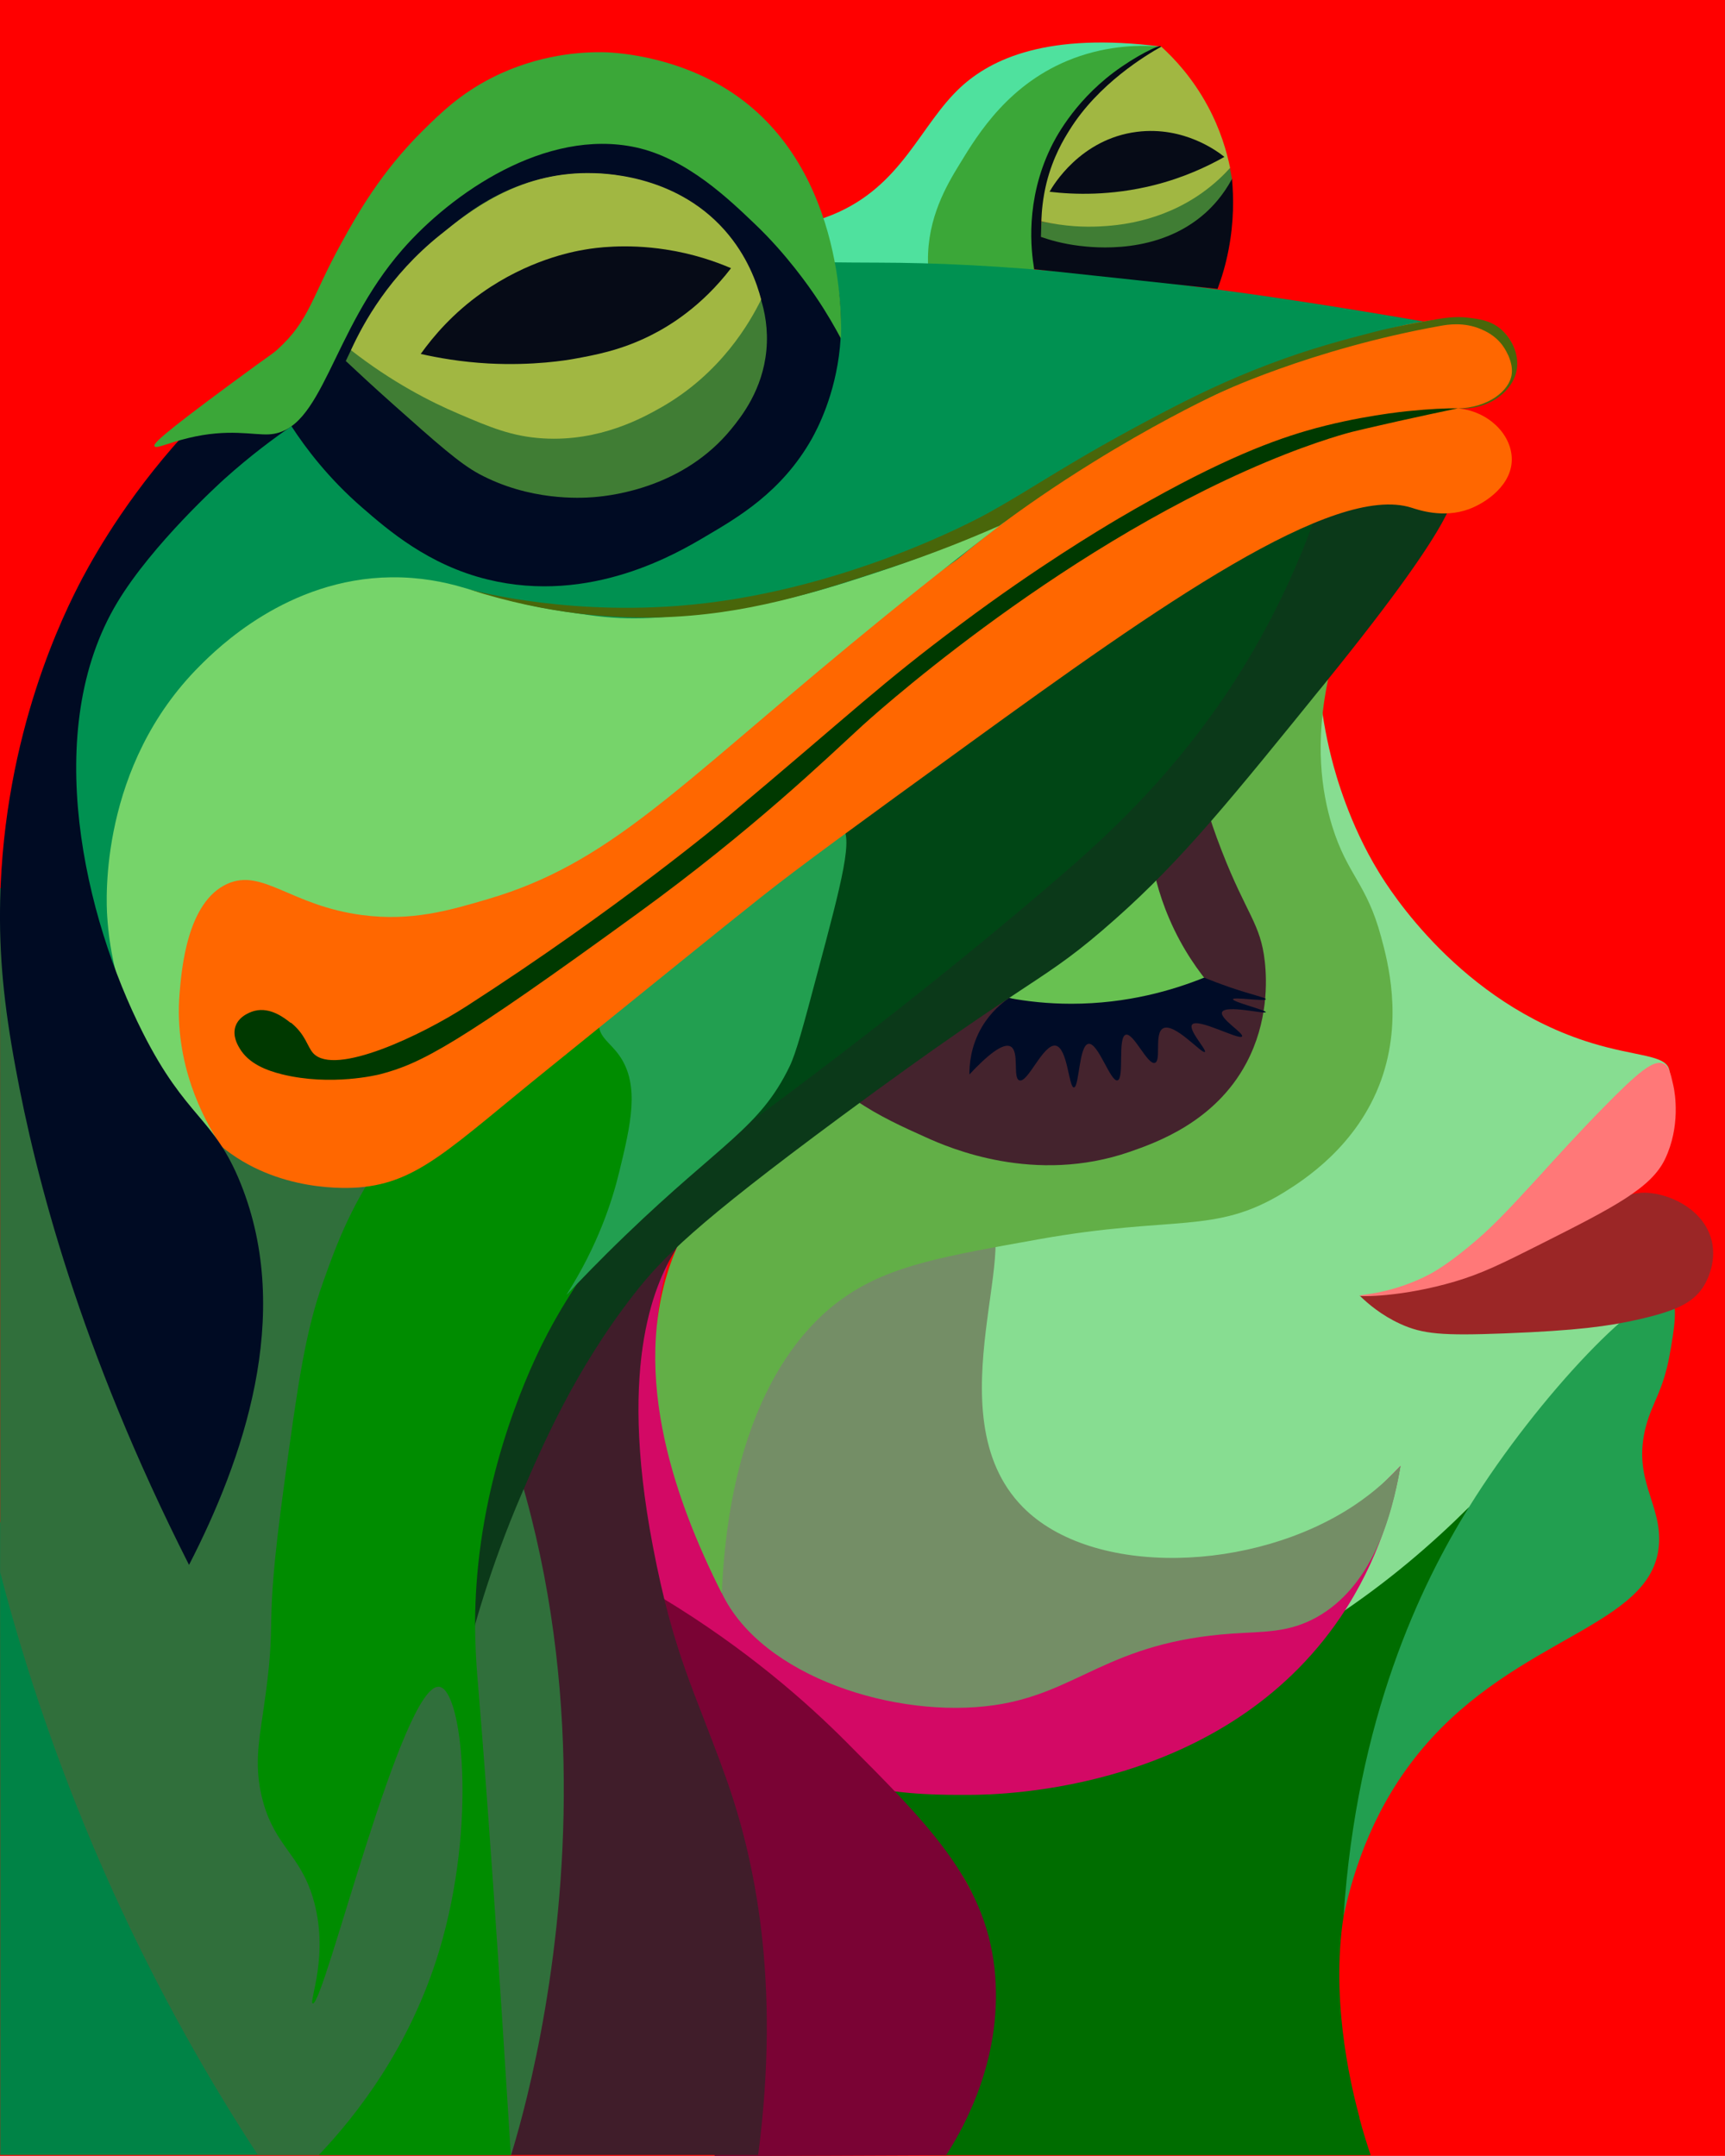
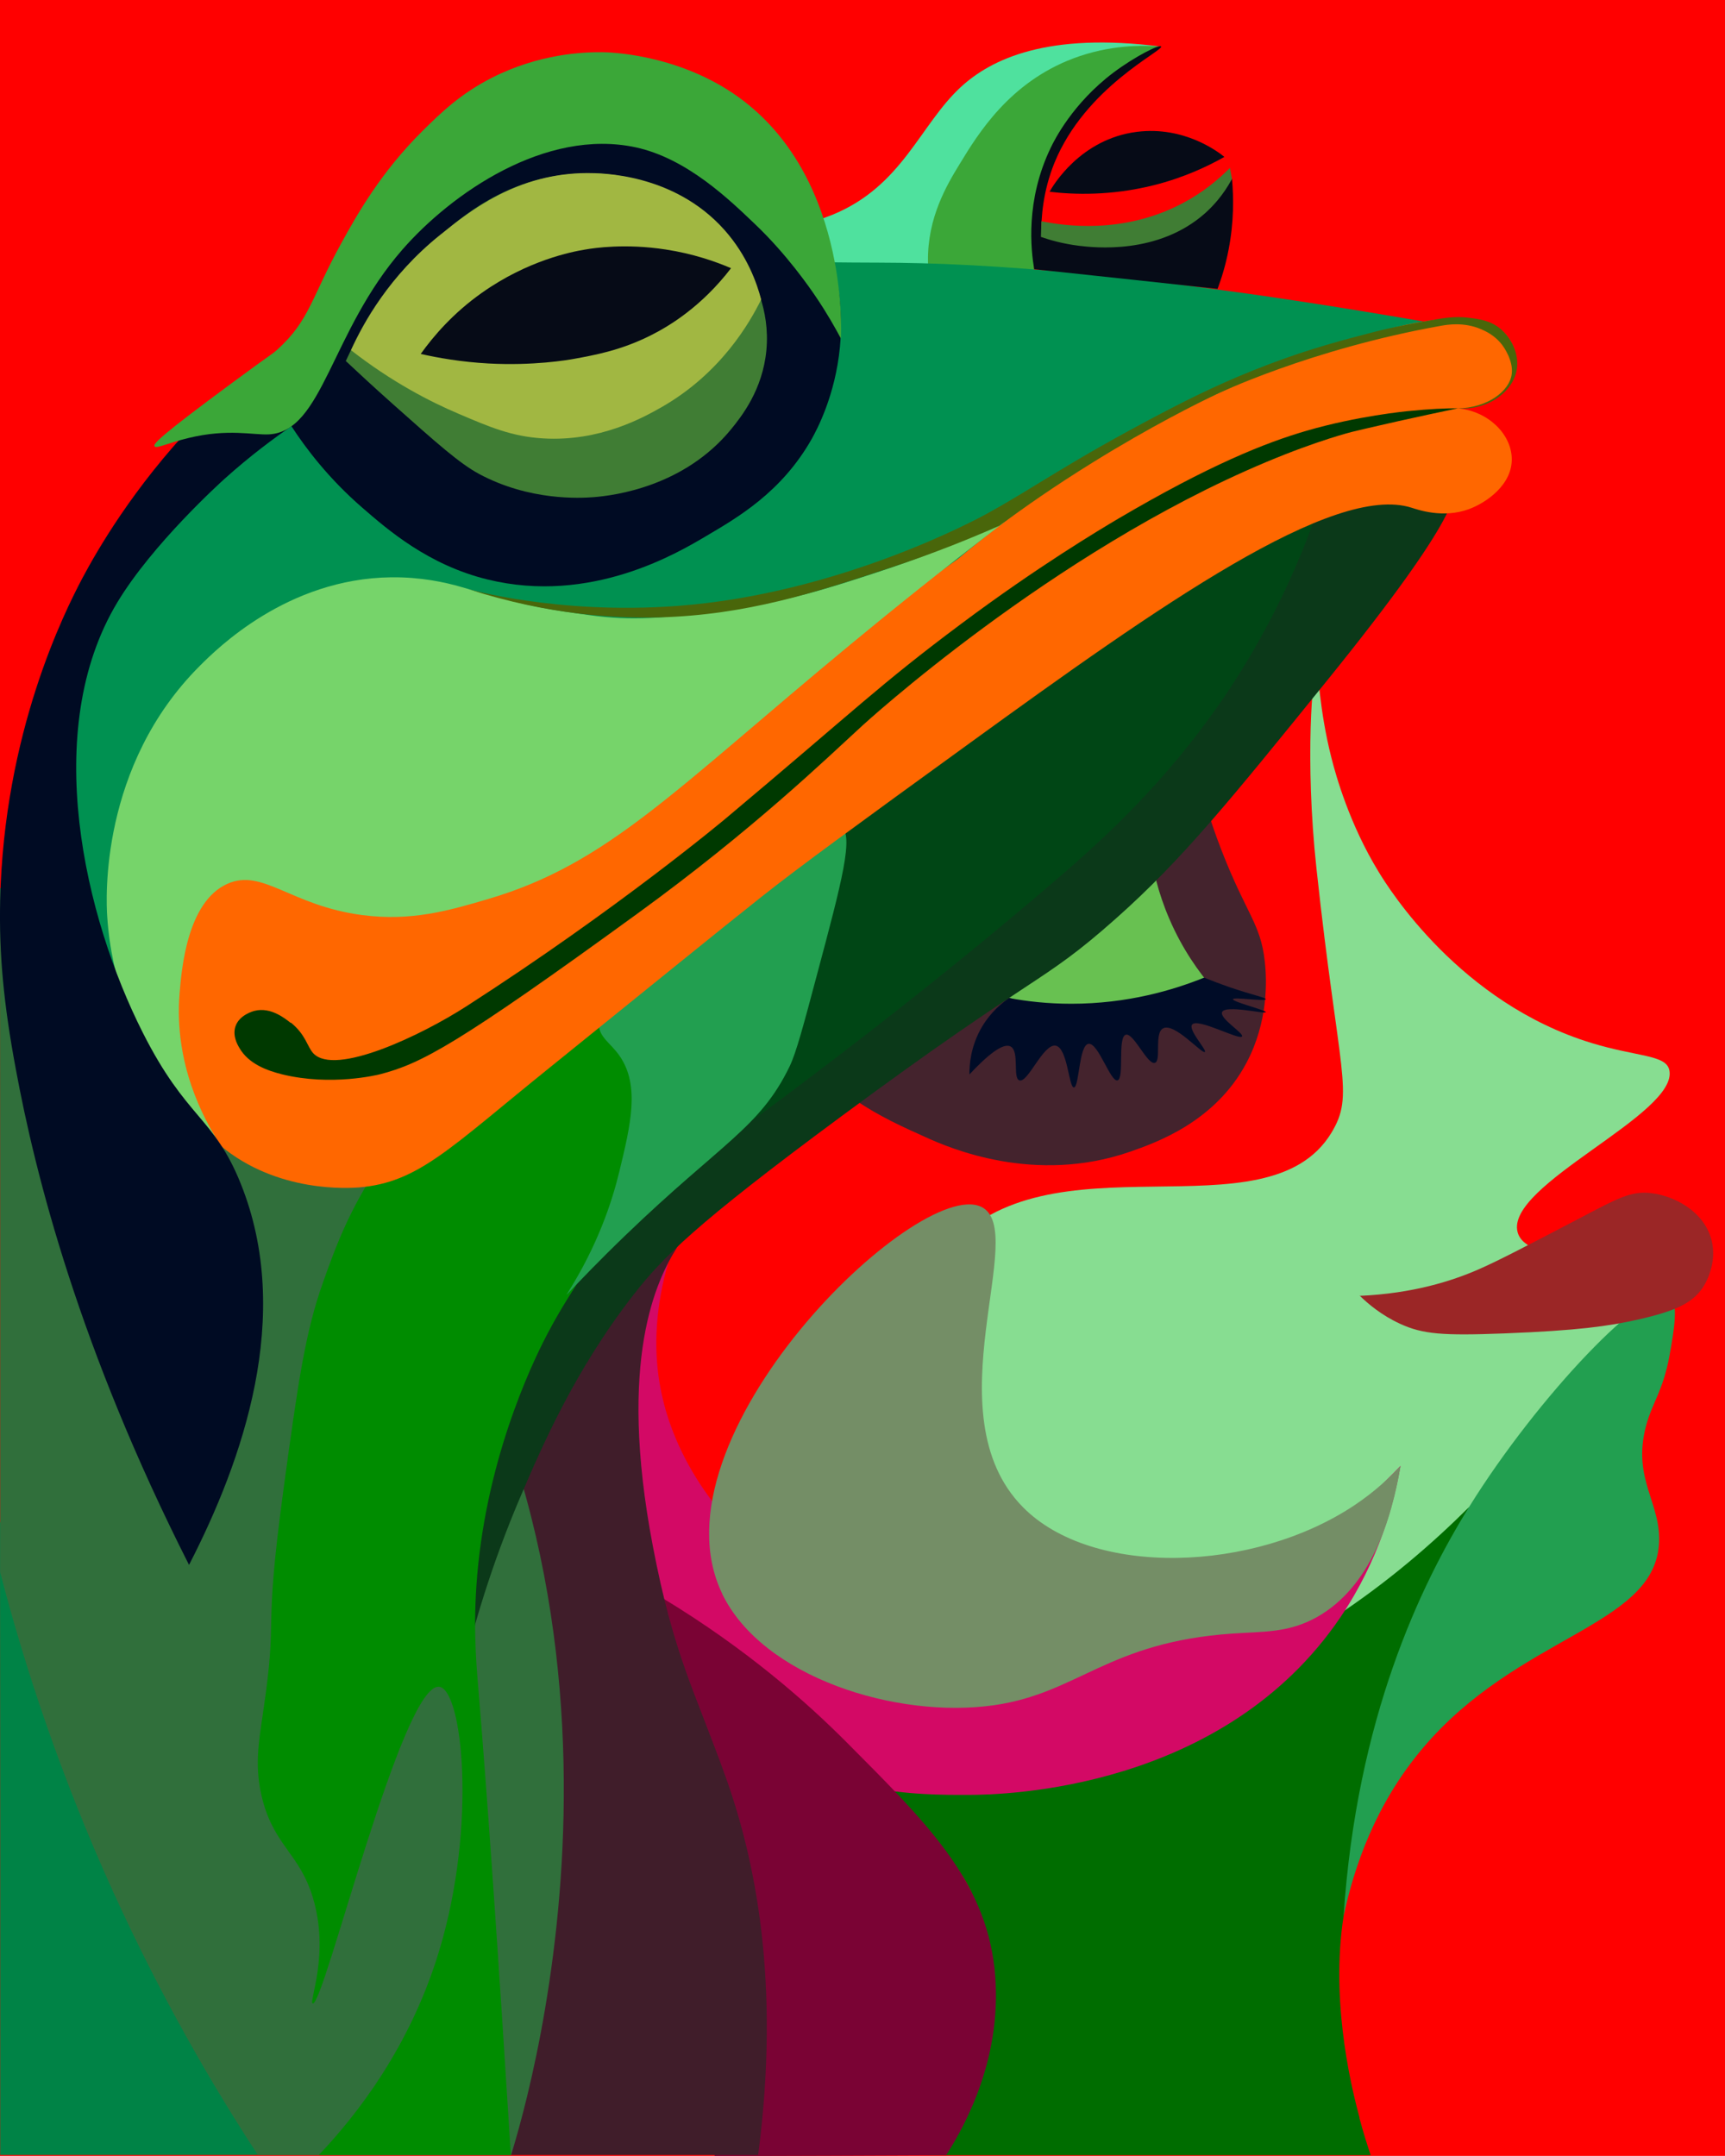
<svg xmlns="http://www.w3.org/2000/svg" xmlns:xlink="http://www.w3.org/1999/xlink" id="a" viewBox="0 0 1024.8 1280.5">
  <defs>
    <style>:root{--hue-offset:0deg}#hueLayer{animation:hueAnim 20s infinite;animation-timing-function:cubic-bezier(.25,.1,.25,1);filter:hue-rotate(0deg)}@keyframes hueAnim{0%{filter:hue-rotate(0deg)}20%{filter:hue-rotate(90deg)}40%{filter:hue-rotate(180deg)}60%{filter:hue-rotate(270deg)}80%{filter:hue-rotate(360deg)}100%{filter:hue-rotate(360deg)}}#desatLayer{animation:desatAnim 60s infinite;animation-timing-function:cubic-bezier(.25,.1,.25,1)}@keyframes desatAnim{0%{filter:saturate(1)}15%{filter:saturate(.8)}30%{filter:saturate(.6)}45%{filter:saturate(.4)}55%{filter:saturate(.2)}65%{filter:saturate(0)}75%{filter:saturate(.2)}85%{filter:saturate(.4)}95%{filter:saturate(.6)}100%{filter:saturate(1)}}#greyUse{opacity:0;animation:greyAnim 60s infinite;animation-timing-function:cubic-bezier(.25,.1,.25,1)}@keyframes greyAnim{0%{opacity:0}30%{opacity:0}55%{opacity:.2}65%{opacity:1}75%{opacity:.5}95%{opacity:0}100%{opacity:0}}#grainRect{animation:grainAnim 60s infinite}@keyframes grainAnim{0%{opacity:.3}30%{opacity:.3}55%{opacity:.4}65%{opacity:.6}75%{opacity:.5}100%{opacity:.3}}</style>
    <filter id="hueAccent" x="0" y="0" width="100%" height="100%">
      <feBlend in="SourceGraphic" in2="background" mode="screen" result="temp" />
      <feComponentTransfer>
        <feFuncA type="table" tableValues="0 0.1 0.2 0.3 0.4 0.5 0.6 0.5 0.4 0.3 0.2 0.1 0" />
      </feComponentTransfer>
    </filter>
    <filter id="grain" filterUnits="userSpaceOnUse" x="0" y="0" width="1024.8" height="1280.5">
      <feTurbulence type="fractalNoise" baseFrequency="1.05" numOctaves="2" seed="7" amplitude="0.05" result="n">
        <animate attributeName="seed" values="7;13;3;17;9;7" dur=".42s" repeatCount="indefinite" />
      </feTurbulence>
      <feColorMatrix in="n" type="matrix" values="1 0 0 0 0 0 1 0 0 0 0 0 1 0 0 0 0 0 2 -.5" result="g" />
      <feBlend in="SourceGraphic" in2="g" mode="soft-light" />
    </filter>
    <filter id="grayBeat" filterUnits="userSpaceOnUse" x="0" y="0" width="1024.8" height="1280.5">
      <feColorMatrix in="SourceGraphic" type="matrix" values=".213 .715 .072 0 0 .213 .715 .072 0 0 .213 .715 .072 0 0 0 0 0 0.9 0">
        <animate attributeName="values" values=".213 .715 .072 0 0 .213 .715 .072 0 0 .213 .715 .072 0 0 0 0 0 0.9 0; .213 .715 .072 0 0 .213 .715 .072 0 0 .213 .715 .072 0 0 0 0 0 1 0; .213 .715 .072 0 0 .213 .715 .072 0 0 .213 .715 .072 0 0 0 0 0 0.9 0" keyTimes="0;0.65;1" dur="60s" repeatCount="indefinite" />
      </feColorMatrix>
    </filter>
    <filter id="bgTexture" filterUnits="userSpaceOnUse" x="0" y="0" width="1024.8" height="1280.5">
      <feTurbulence type="fractalNoise" baseFrequency="0.1" numOctaves="1" seed="5" amplitude="0.02" result="noise" />
      <feBlend in="SourceGraphic" in2="noise" mode="overlay" in2-opacity="0.1" />
    </filter>
  </defs>
  <g id="hueLayer" filter="url(#hueAccent)">
    <g id="desatLayer">
      <g id="art">
        <g id="b" filter="url(#bgTexture)">
          <rect width="1024.8" height="1280.5" fill="red" />
        </g>
        <path d="M782.1 397.9c1.4 0 1.3 22.4 8.9 52.3 2.7 10.7 10.8 39.5 28 67.6 6.3 10.4 48.5 77.9 126.5 101.7 27.1 8.3 44.1 6.9 46.2 16 5.9 26.1-97.7 68.2-90.1 96.4 5.5 20.4 64.4 10.7 76.3 38.8 6.4 15.2-3.6 35.2-24.3 61.5-42.4 54.1-89.1 113.6-177.1 131-20.9 4.1-150.4 29.2-209.9-55.8-32.8-46.9-38-124.1-3.7-165 59.6-70.9 189.6-6.1 228.1-69.6 13.9-23 4.4-33.7-8.9-156.9-7.1-65.6-2.1-118 0-118.1z" fill="#87dd91" />
        <g id="c">
          <path d="M807.7 1257.9c-3.8-14.1-16.8-64.1-10.2-114.9 4.2-31.9 14.4-51.1 25.5-76.8 16.5-38.1 36.5-94.5 49.7-171-42.8 42.6-106.5 92.8-193.6 118.9-87.3 26.2-177.1 22.1-179.5 43.5-1.9 17.3 55.4 18.8 77.4 66.1 20.6 44.2-1.5 102.8-7.9 119.7-5.9 15.7-12.7 28.1-18 36.7h263.2c-1.7-5.1-4.2-12.7-6.7-22.1z" fill="#006d00" />
        </g>
        <g id="d">
          <path d="M991.9 769.8c5.6 3.5 2.5 21.1 0 35-3.9 21.5-10.2 27.9-14 42.1-8.6 32.1 9.8 46.4 7.6 71.2-4.2 48.3-83.9 53.5-140.3 120.3-28.2 33.4-40.8 70.6-47 99.8 7.8-117.4 45.6-196.5 74.5-243 41.2-66.4 106-133.6 119.2-125.3z" fill="#229f50" />
        </g>
        <g id="e">
          <path d="M372.8 857.4c.6 14.3 3.7 62.9 31.6 115.3 9 16.9 19.2 36.1 38.2 53.4 44.2 40.2 103.2 40.1 132.9 40 21.1 0 151.3-2.8 220.9-105.6 22.9-33.9 31.8-67.6 35.6-89.8-22.1 23.2-64.1 61.2-127.8 84.9-36.4 13.6-95.7 35.7-164.6 15.8-68.1-19.7-134-77.1-147.2-146.8-13.1-69.1 29.8-127.8 27.6-128.6-2.4-.9-50.7 67.3-47 161.4z" fill="#d30965" />
        </g>
        <g id="f">
          <path d="M393.1 948.9c50.5 30.5 86.5 62.5 109.7 85.8 47.3 47.5 82.2 81.7 88 134.3 5.6 51.2-16.8 92.6-28.7 111.1-45.8.2-91.7.4-137.5.5-10.5-110.6-21-221.1-31.4-331.7z" fill="#7a0334" />
        </g>
        <g id="g">
          <path d="M442.5 700.5c-1.2-1.2-22.9 13-40.2 40.3-12 19-35.7 66.2-14.5 177.3 12.4 65.1 24.9 86 43.2 137.1 17.3 48.2 33 121.3 19.4 224.8h-146.8c-3.3-34.7-8-85-13.3-145.9-9.7-111.6-14.5-167.9-12.1-186.9 18.7-148 167.6-243.7 164.4-246.7z" fill="#401d2a" />
        </g>
        <g id="h">
          <path d="M428.9 946.4c23.9 49.8 103.7 74.8 161.9 66.4 49.8-7.2 67.5-37.4 141.2-42.5 19-1.3 33.4-.4 50.2-9.7 32.2-18 44.5-57.9 49.8-89.8-6.1 6.5-15 15-27.1 23.1-60 40.2-155.9 43.2-197.2 1.3-54.9-55.6 4.4-164.6-24.8-178.4-37.8-17.9-198.4 137-153.9 229.7z" fill="#748e66" />
        </g>
        <g id="i">
          <path d="M807.7 769.5c5 4.9 13 11.7 24.1 16.8 13.5 6.2 25.2 7.1 61.9 5.7 43.8-1.7 61.9-4.3 79.3-8.2 22.5-5.1 32.5-9.8 38.8-19.3.8-1.3 8.8-13.7 4.9-28.3-4.6-17-22.3-25.9-35.6-27.5-12-1.5-20 3-42.1 14.6-30.4 15.9-48.7 25.5-60.9 30.8-15.2 6.6-38.4 14.2-70.5 15.6z" fill="#9b2626" />
        </g>
        <g id="j">
-           <path d="M807.7 769.5c.1.8 25.4.9 56.6-8.3 16.2-4.8 28.1-10.7 51.3-22.4 43.5-21.9 65.4-33.2 73.6-50.4 9.2-19.3 6-38.9 4.9-43.7-1.7-7.7-2.7-11.5-5.8-12.9-5.9-2.7-15.2 5.1-35.6 25.9-15.8 16.1-26.7 28.2-39.6 42.4-19 20.7-27.8 30-41.3 41-12.7 10.4-19.7 14.2-21.8 15.4-22.6 12.1-42.4 12.4-42.3 13.1z" fill="#ff7878" />
+           <path d="M807.7 769.5z" fill="#ff7878" />
        </g>
        <g id="k">
-           <path d="M789 403.6c-7.9 37.6-4 66.2 2.4 87 9.1 29.4 20.5 33.9 29.1 65.9 3.9 14.4 13.1 48.6 0 85.1-14.1 39.2-46.2 59.5-58 66.8-40.8 25-64.5 13.3-144.9 27.6-56.2 10.1-87.6 15.3-114.9 33.8-18.3 12.4-68.7 53.7-73.9 176.6-28.6-56.6-56.7-136.2-26.6-205.6 26.4-60.9 83-80.5 164.3-134.5 59.2-39.3 139.5-102.2 222.4-202.7z" fill="#62af47" />
-         </g>
+           </g>
        <g id="l">
          <path d="M705.3 446.1c8.9 7 3.2 14.9 20.6 59.5 14.7 37.7 23 42.9 25.5 65.5 1.3 11.5 2 35.9-10.9 60.2-18.7 35.3-54.1 47.5-69.2 52.8-56.6 19.6-107-2.1-121.3-8.6-25.2-11.3-61.9-27.8-69.2-57-19.4-78.1 181.8-206.1 224.5-172.3z" fill="#44232d" />
        </g>
        <g id="m">
          <path d="M683.4 505.5c1.5 10.7 4.6 24.8 11.3 40.3 7.8 18.2 17.7 31.7 25.3 40.6-12 5.4-29 11.4-50.2 13.7-35.1 3.8-63.2-4.5-78.3-10.3 30.6-28.1 61.2-56.2 91.8-84.4z" fill="#68c151" />
        </g>
        <path d="M715.4 580.7c3.5 1.4 8.9 3.5 15.5 5.8 12.6 4.3 21.3 6.1 21.1 7-.3 1.5-19.2-1.5-19.5 0-.3 1.6 19.7 6.5 19.5 7.7-.3 1.3-24.1-4.6-26 0-1.5 3.8 13 12.5 11.9 14.4-1.5 2.5-26.5-11.3-29.7-7-2.4 3.2 8.8 15 7.6 16.2-1.6 1.5-18.1-17.6-24.8-14-5.5 2.9-.9 19.2-4.9 20.5-4.4 1.4-12.7-18.1-17.3-16.7-5 1.5-.7 26-4.9 27.1-4.2 1.1-11.5-22.7-17.3-21.7-5.7 1-5.4 25.8-8.6 25.9-3.1 0-3.7-23.4-10.8-24.8-7.4-1.4-16.5 22.3-21.6 20.6-4.1-1.3.2-17.2-5.2-20.1-4.6-2.5-14.2 5.6-24.5 16.6 0-5.1.5-16.6 7.6-28.5 5.3-8.8 11.9-14.1 16-16.9 10.7 2 23.1 3.4 36.9 3.4 33.4 0 60.6-8.1 78.9-15.5z" fill="#000c27" />
        <g id="o">
          <path d="M0 903.7c12 28.1 30.9 70.9 55.7 122.8 24.3 50.8 33.4 66.7 46.5 96.7 15.6 35.5 35.6 88 51.1 156.8H.1c0-125.4 0-250.9-.1-376.3z" fill="#008346" />
        </g>
        <g id="p">
          <path d="M153.2 1280c-28.3-43.3-58.3-95.5-86-156.4C35.6 1053.9 14.5 989.3.1 933.9c0-135.5 0-271-.1-406.5 59.1 27.1 148.6 79.1 221.3 175.3 181.6 240.3 94 539.5 82.3 577.4h-150.4z" fill="#306f3b" />
        </g>
        <g id="q">
          <path d="M274.2 995.8c6.6-28 17.3-65.6 35.5-108 11.9-27.7 31.5-73.6 66.7-118.8 17.1-21.9 36-41.3 123.1-105.7 118-87.3 118-77.4 163.2-117.5 39.6-35.1 68.4-70.8 126.2-142.2 80.6-99.7 77.3-112.7 74-117.2-9.3-12.8-51.9-4.1-80.9 18.5-33.5 26.2-34.4 59.8-52.6 99.9-18.7 41.2-51.5 68.3-117.2 122.6-18.9 15.6-38.6 29.5-78 57.3-86.3 60.9-89.5 57-115.6 78.6-73.8 61-104.4 139.8-116.2 171.1-24.8 65.6-28.7 124.1-28.2 161.4z" fill="#0b3919" />
        </g>
        <g id="r">
          <path d="M363.1 603.8c14 7.7 18.2 26.1 20.6 36.7 6.1 26.8-3.6 49.3-15.2 75-17.6 39.1-26.7 45.4-43.1 76.4-5.8 11-33.9 65.8-41.3 137.5-3.4 32.6-1.3 57.1 0 72.4 5.8 70.1 12 160 19.4 278.2h-114.1c22.1-23.3 54.2-63.8 71.6-121.6 22.4-74.3 13.8-154.6 0-156.5-21.9-3.1-68.6 189.9-75.2 188.1-2.6-.7 10.3-29.3 0-63.1-7.8-25.6-22.3-30.3-29.6-57-5.3-19.4-2.6-34.7 0-52.2 9.6-64.7-.6-39.3 12.6-135.9 8.2-60 12.5-90.5 23.1-120.1 6.8-19.2 15.5-43.6 34-70.4 36.6-53.2 104.2-105.5 137.1-87.4z" fill="#008c00" />
        </g>
        <g id="s">
          <path d="M782.1 304.9c-6.6 18.9-17 44.8-33.2 73.9-9.7 17.4-19.7 33-30.1 47.2-32.9 45.3-67.7 76.2-91.3 96.5-74 63.6-145.9 117.6-185.1 146.4 27-39.8 40.3-76.6 44.6-99.4 2.9-15.4 4.2-37.8 3.6-50.2-.8-15.1-3-24.6-3.6-28.7-6.7-47.1 103.6-117.5 217.4-160.6 32.1-12.2 59.3-20.2 77.7-25.1z" fill="#004615" />
        </g>
        <g id="t">
          <path d="M336.8 768.9c7.3-7.7 19.3-20.3 34.8-35.2 57.1-55 79.8-63.7 97.5-100.3 3.9-8.1 8.1-23.8 16.4-55 14.7-55 22-82.4 14.1-87.7-14-9.4-45.5 49.2-114.7 87.7-8 4.4-29.8 16.1-29.1 30.3.3 7.5 6.7 10.6 12.1 18.2 12.5 17.7 6.7 41.4 0 69.1-4.2 17.4-12.7 43.7-31.2 72.8z" fill="#229f50" />
        </g>
        <g id="u">
          <path d="M467.7 134.5c6.2-.8 16-2.5 27-7 41.4-17 51.8-53.3 76-75.7 18.2-16.8 51.7-32.8 119.2-24.1-15 9.6-35.9 25.3-54.6 49.7-33.4 43.5-26.8 71.6-56.5 90-24.9 15.4-63.5 16.8-89-2.7-12.6-9.6-18.9-22.1-22.1-30.2z" fill="#4fe19e" />
        </g>
        <g id="w">
          <path d="M553.5 172.8c-2.7-3-2-7.4-2.2-17.8-.3-25.7 11.1-45 18.9-57.7 10.9-17.9 29.4-48.2 67.4-62.6 21.6-8.1 41-8 52.3-7-11 4.7-24.3 12.1-36.8 24.1-41.2 39.6-39.3 96.3-38.7 108.2-5.6 3-49.1 26-61 12.8z" fill="#3ba738" />
        </g>
        <g id="x">
          <path d="M898.2 222.1c2.3-8.5-2.7-17.3-6.8-22.9-181.9-33.7-290.1-42.2-356.8-43.1-15.3-.2-34.5 0-75.2-.8-159.9-2.8-163.8-9.8-193.3-1.6-58.9 16.4-93.4 58.1-153.7 131.1-43.2 52.3-68.4 82.8-79.3 132.7-1 4.7-24.7 120.5 36.4 177.2 72.7 67.4 227.2 16.3 313.1-33.2 126.7-73 169-180.1 298.5-253.2 53.6-30.3 81.3-43.8 112.4-51.8 50.5-13 98.8-12.6 104.7-34.2z" fill="#009151" />
        </g>
        <g id="z">
          <path d="M894.8 198.9c-26.7-32.2-149.3 24.6-172.2 35.2-39.8 18.5-94.5 48.5-153.4 97.8-232.9 166.9-248.8 181.4-285.5 177.4-62.1-6.6-101.6-57.2-147.8-33.6-21 10.8-30.6 30.4-36.7 42.7-24.3 49.6-16.2 121.9 31.7 162 33.9 28.4 76.8 25.3 82.4 24.9 35.4-3 53.6-23.1 113.3-71.2 59.6-48.1 99.9-80.9 125.4-101.1 22.4-17.8 56.5-42.6 123.8-91.4 112.8-81.8 216.4-154.9 262.9-140 3.5 1.1 18.6 6.5 34 .8 10.1-3.7 26.2-14.6 25.4-30.7-.7-14.1-13.9-27.4-32.1-29.2 3 .2 12.6 .5 22-6 8.1-5.5 11.4-12.9 12.6-15.8 0 0 2.9-11.3-5.8-21.8z" fill="#ff6700" />
        </g>
        <g id="ab">
          <path d="M130.1 678.7c-9-14-26.9-46.6-23.4-88.8 1.2-14.4 4.5-54.2 28.3-64.9 21-9.5 37.6 12.9 80 18.5 29.4 3.9 52-2.7 75.3-9.6 71.1-21 110.6-64.9 215.2-151.3 19.6-16.2 51.2-41.9 91.6-72.8-30.3 14.1-56.6 23.8-76.5 30.3-24.4 8-55.4 18.4-97.4 23.4-27.7 3.3-47.2 5.6-73.6 1.8-24.8-3.5-35.7-4.9-75.4-16.6-9.9-2.9-24.3-6-41.8-5.8-61.7 .7-103.6 42.5-113.7 52.6-59.6 59.5-55.7 139-55 148.9 5.1 77.9 55.7 124.9 66.3 134.3z" fill="#76d46a" />
        </g>
        <g id="ac">
          <path d="M172.6 607.5c-3.2-2.5-11.7-9.5-21.3-7.1-.8 .2-9.3 2.4-11.5 9.5-1.6 5.4 1.1 10.3 2.4 12.5 5.5 9.6 16.6 13.5 25.3 15.7 29.3 7.2 56.9 .3 58.2 0 24.6-6.4 45.5-17.3 153.6-95.9h0c68.2-49.6 111.2-91.2 132.9-111.1 0 0 112.2-103.1 239.9-156.6 30.9-13 51.2-18 51.2-18 3.5-.9 8.5-2 15.8-3.7 5.6-1.3 16.2-3.7 29.7-6.6 4.6-1 10.5-2.2 17.4-3.7-7.3 0-17.1 .4-28.7 1.6-2.5 .2-31.1 3-61.1 11.7-24.5 7.1-57.9 20.4-112.1 52.3-11.3 6.7-48 28.6-93.1 62.3-48.8 36.4-62.4 50.6-140 115.7 0 0-63.5 53.3-154.1 111.6-26.5 17.1-78.1 41.8-91 27.9-3.6-3.9-4.4-11-13.3-18.2z" fill="#003900" />
          <path d="M866 242.6c18.6 1.2 33.5-10.5 35.2-23.8 1.2-9-3.5-18.5-10.3-23.9-5.9-4.6-12.1-5.4-18.7-6.2-7.6-.9-13.6-.1-26.6 2.3-13.7 2.6-20.5 3.9-28.6 6-19.3 5-38.2 9.9-63 19.3-25.7 9.7-45.5 19.5-64.2 29.3-55 28.8-75.1 43.9-103.1 59.3-5.2 2.9-87.7 47.8-184.3 55-72.4 5.4-125.7-10.5-124-9.9 47.9 15.4 87.6 17.4 113.3 16.7 51.9-1.4 93.1-14.9 135.8-29 28.1-9.2 50.7-18.6 66.2-25.4 13.9-10.3 32.5-23.4 55.3-37.5 34.8-21.6 62.9-35.5 73.6-40.6 0 0 55.6-26.8 133.5-40.7 3.9-.7 13.6-2.3 23.7 2 2.5 1.1 8.2 3.5 12.7 9.5 .9 1.2 6.6 9.2 5.6 17.1-1.2 10.2-14.3 20.1-32.1 20.5z" fill="#49660a" />
        </g>
        <g id="ad">
          <path d="M173.1 253.1c8.6 13.2 22.1 31.1 42.2 48.5 15 13 39.1 34 74.4 42.6 61.3 15 112.8-15.7 130-25.9 18.1-10.7 44.6-25.8 62.6-57.7 3.1-5.6 13.9-25.7 16.7-54.5 .6-6.5 4.1-47.3-17.3-84.1-31.9-55-108.8-83-162.9-64.7-45.9 15.5-34.5 50.6-114.9 121.3-39.9 35.1-52.8 35.4-87.9 72.3-37.1 39-58.4 76.3-66.9 92.2C38.1 363.9 2.3 435.3 .1 534.9c-.7 32 2.1 61.5 9.2 99.6 11.7 63.7 37.9 166.5 103 295 31.8-61.8 62.3-148 30.7-226.5-16-39.8-32.2-38.2-58.2-89.7-34.6-68.4-60.8-179.6-15.1-255.5 20.9-34.7 61.3-71.2 63.6-73.3 15.6-14 29.7-24.4 39.8-31.3z" fill="#000b23" />
          <path d="M723.3 171.7c2.5-6.7 4.9-14.5 6.6-23.5 3.2-16.5 3-31.1 2-42.1-11 10.7-45.5 41.2-91.3 38.4-7.9-.5-15.3-1.9-22-3.9-.2-11.6 1.1-27.2 7.8-43.8 18.4-45.2 65-66.7 63.4-69.2-.9-1.4-15.5 5.9-28.3 15.5-24.3 18.3-35.2 40.3-37.2 44.5-15.3 31.6-11.8 61.1-9.9 72.3 20 2.1 40 4.3 59.9 6.4 16.3 1.8 32.7 3.5 49 5.3z" fill="#060b17" />
        </g>
        <g id="ae">
          <path d="M205.3 214.3c6.7 6.3 16.4 15.3 28.3 25.9 26.3 23.4 39.5 35.1 51 41.3 30 16.1 60.1 14.4 68 13.8 13-1 54-6.5 81.7-40.3 6.3-7.7 18.8-23.5 21-47 2.3-24.7-8.1-43.1-12.9-51.8-14.2-25.2-35.2-37.4-44.5-42.1-27-13.5-51.7-11.4-60.7-10.5-45.1 4.4-74.4 34.4-91.4 51.8-11.6 11.9-27.6 31.1-40.4 59.1z" fill="#407d34" />
          <path d="M618.4 140.7c5.1 1.8 12.9 4.1 22.7 5.3 8.5 1 46.9 5.6 75-19.5 4.2-3.8 10.4-10.2 15.8-20.2-.4-2.2-.8-4.4-1.2-6.6-6.8 6.9-16.1 14.7-28.3 21.1-35.3 18.6-70.4 13.3-83.7 10.6l-.3 9.4z" fill="#407d34" />
        </g>
        <g id="af">
          <path d="M208.4 207.9c24.2 18.9 46.9 30.6 64.1 37.9 18.7 8 31.7 13.5 50.2 14.6 33.7 2 59.3-12.3 70.4-18.6 35.3-20.2 52.4-50.3 59.1-63.9-2.5-9.6-8.2-26-21.8-41.3-30.1-33.8-73.6-33.8-81.5-33.8-41.5 0-70.1 22.8-87.4 36.7-30.2 24.2-45.7 52.4-53 68.5z" fill="#a1b742" />
-           <path d="M618.7 131.3c.1-5.7 .8-13.5 3-22.6 3.9-15.6 10.4-26.2 13.6-31.3 17.2-27.8 45.9-44.8 54.6-49.7 7.8 7.1 18.5 18.5 27.5 35.1 7.7 14.2 11.4 27.3 13.4 36.9-3.5 3.9-9 9.4-16.6 14.8-25 17.8-51.2 19.5-61.1 20-8.2 .4-20.1 .2-34.4-3.1z" fill="#a1b742" />
        </g>
        <g id="ag">
          <path d="M249.8 210.2c10.2 2.3 24 4.8 40.5 5.7 26.7 1.4 46.6-2 51-2.8 12-2.2 27.6-5 45.3-13.9 11-5.5 30.2-17.1 47.7-39.9-9.3-4-22.5-8.6-38.8-11.1-24-3.7-42.6-.9-47.7 0-8.1 1.3-34.2 6.4-61.5 25.7-17 12-28.7 25.6-36.4 36.4z" fill="#060b17" />
          <path d="M623.6 113.8c1.7-3.1 18.1-31.3 51.9-35.5 28.1-3.5 48.2 11.9 51.9 14.9-10.3 5.8-24.4 12.4-41.9 16.8-25.6 6.4-47.6 5.6-62 3.9z" fill="#060b17" />
        </g>
        <path d="M91.8 265c-.8-1.4 3.3-6 46.4-37.8 24.8-18.3 23.4-16.7 26.4-19.4 19.4-17.5 20.1-30.6 38.3-63.6 9.3-16.9 23.4-41.9 48-66.3 11-10.9 22.6-22.2 41.5-31.8 28.1-14.2 54.1-15.2 65.3-15.1 4.1 0 43.1 1 77.9 24.5 68.1 46 64.3 140.2 64 145.6-3.5-6.5-8.3-15.1-14.9-24.8-3.5-5.2-17.3-25.3-36.4-43.4-14.5-13.8-40-38.8-70.7-45.4-53.6-11.5-109.4 27.4-138.5 60.7-42.8 49-47.1 108-79.3 109.8-9.4.5-24.3-3.6-48 2.2-11.7 2.8-19 6.5-20 4.9z" fill="#3ba738" />
      </g>
      <use xlink:href="#art" />
      <use id="greyUse" xlink:href="#art" filter="url(#grayBeat)" />
    </g>
  </g>
  <rect id="grainRect" x="0" y="0" width="1024.8" height="1280.5" fill="#000" fill-opacity="0" filter="url(#grain)" opacity=".3" />
</svg>